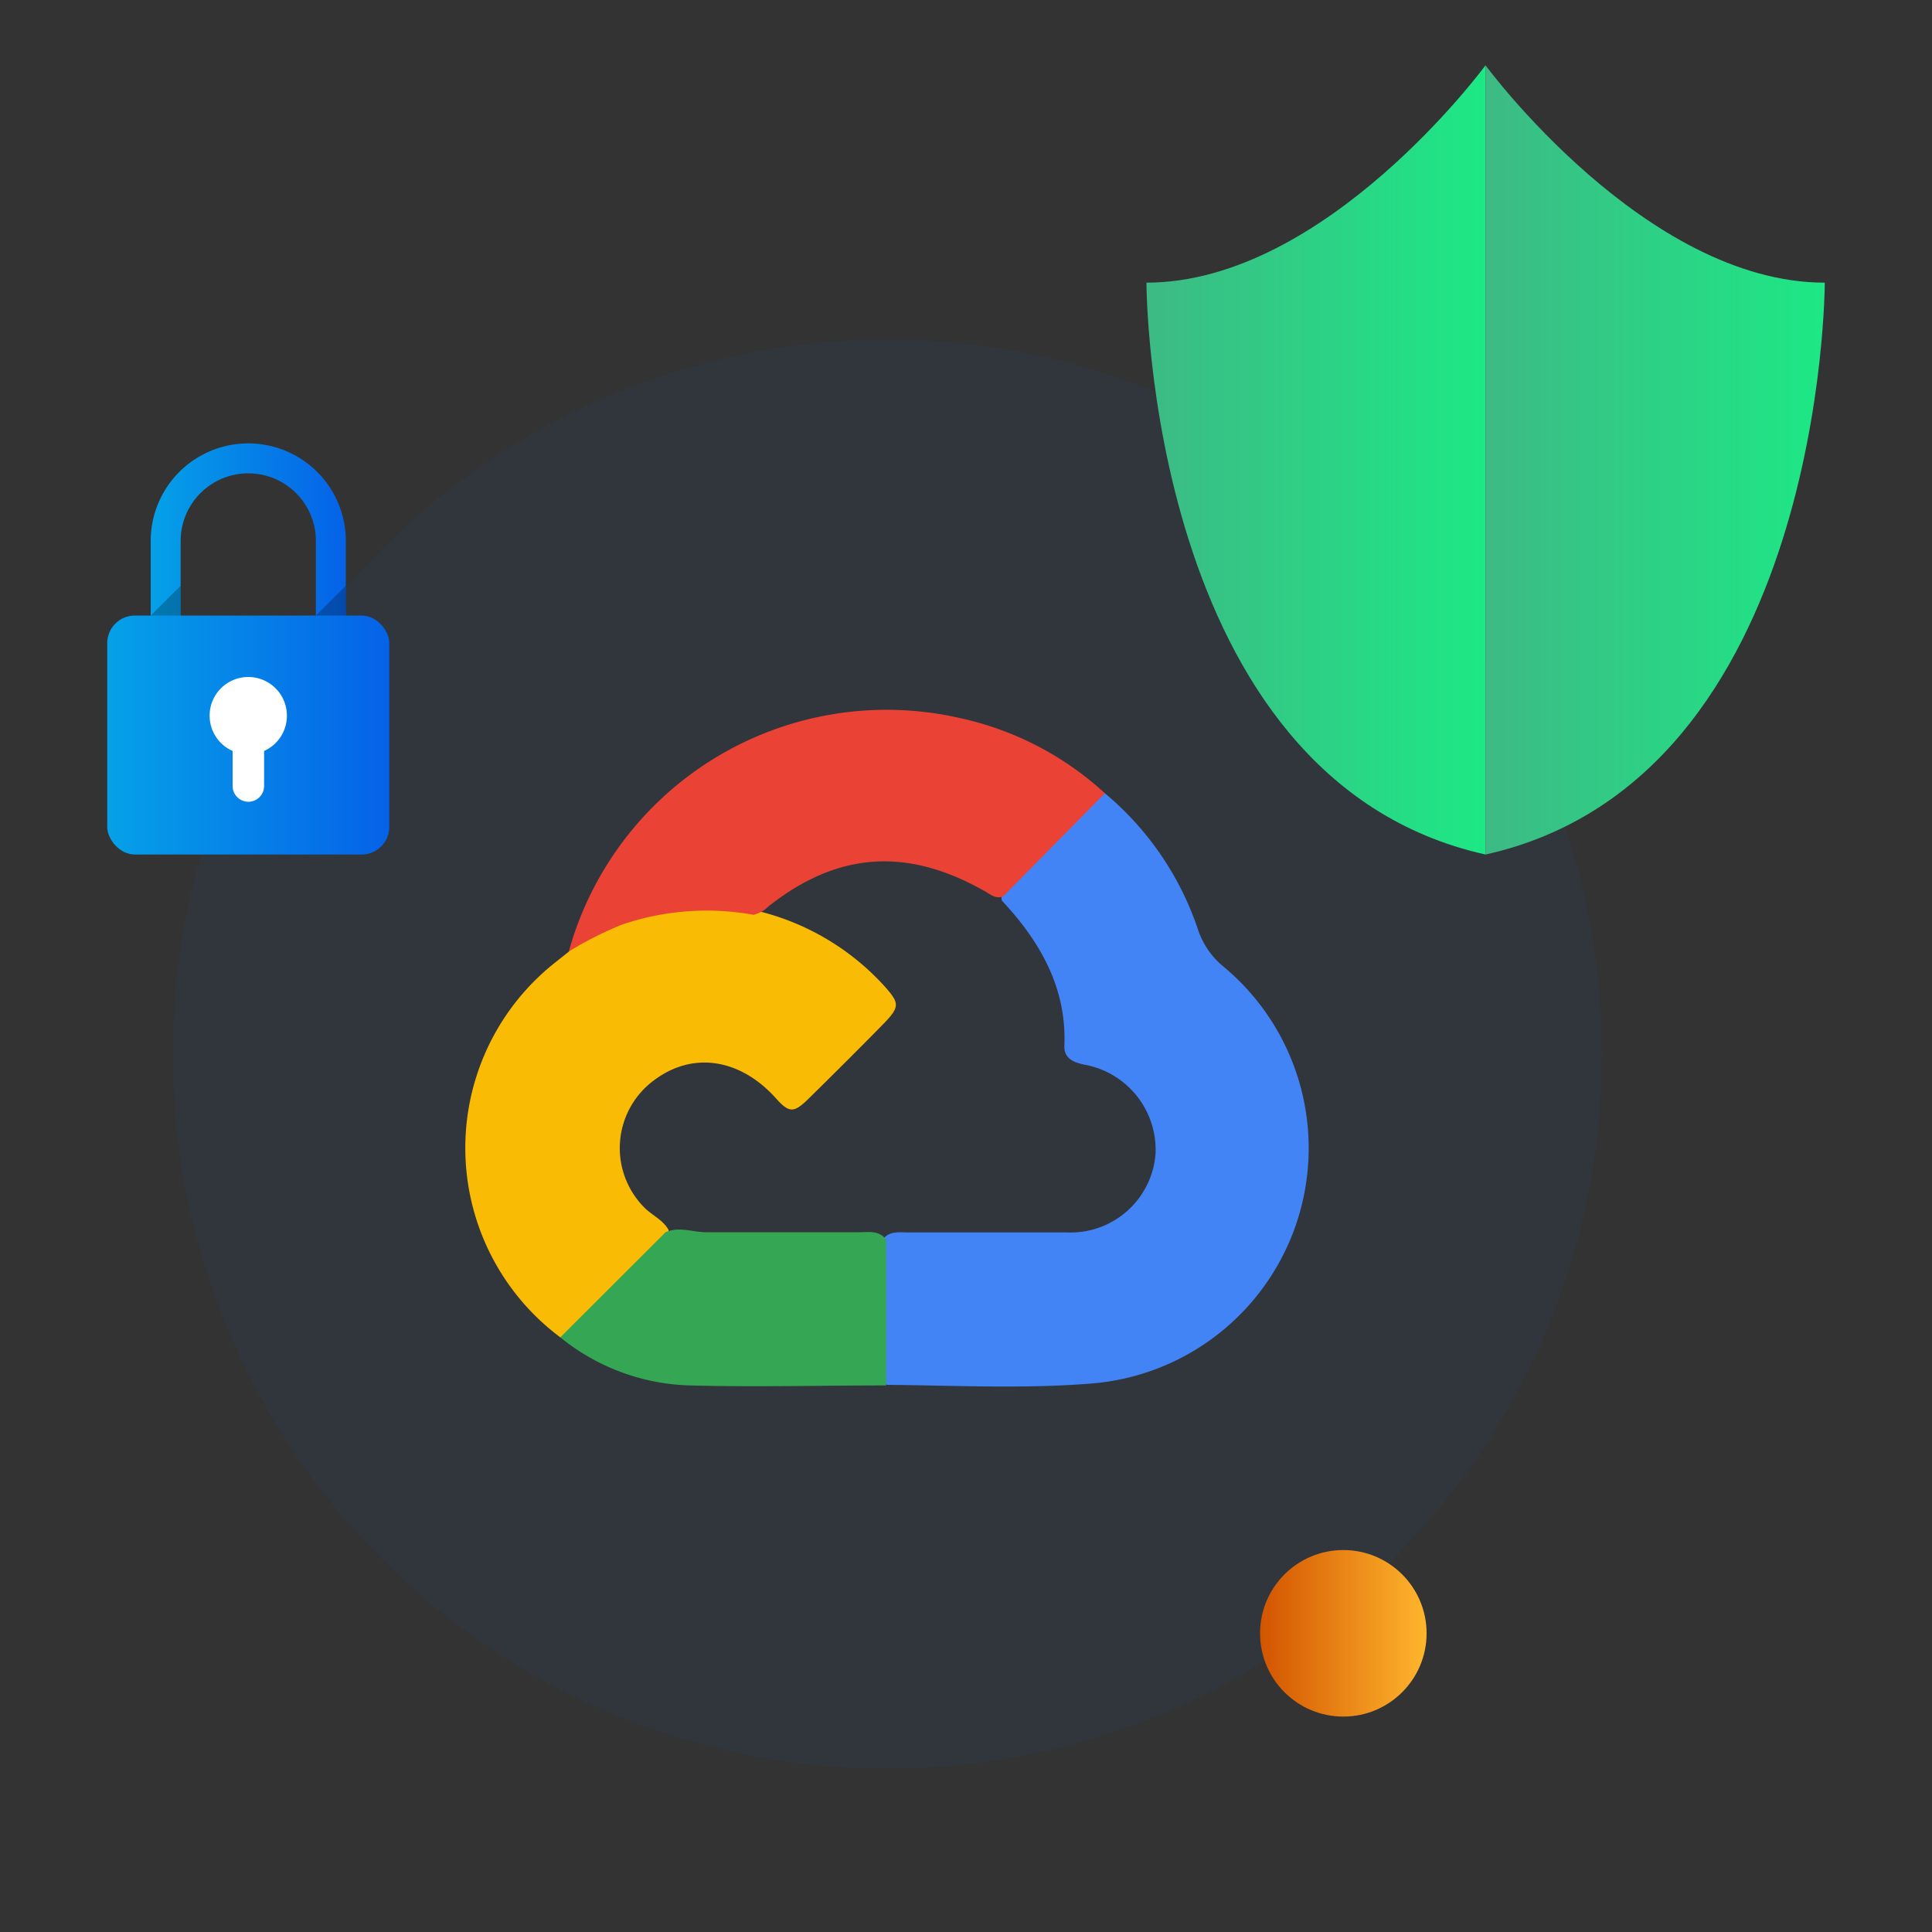
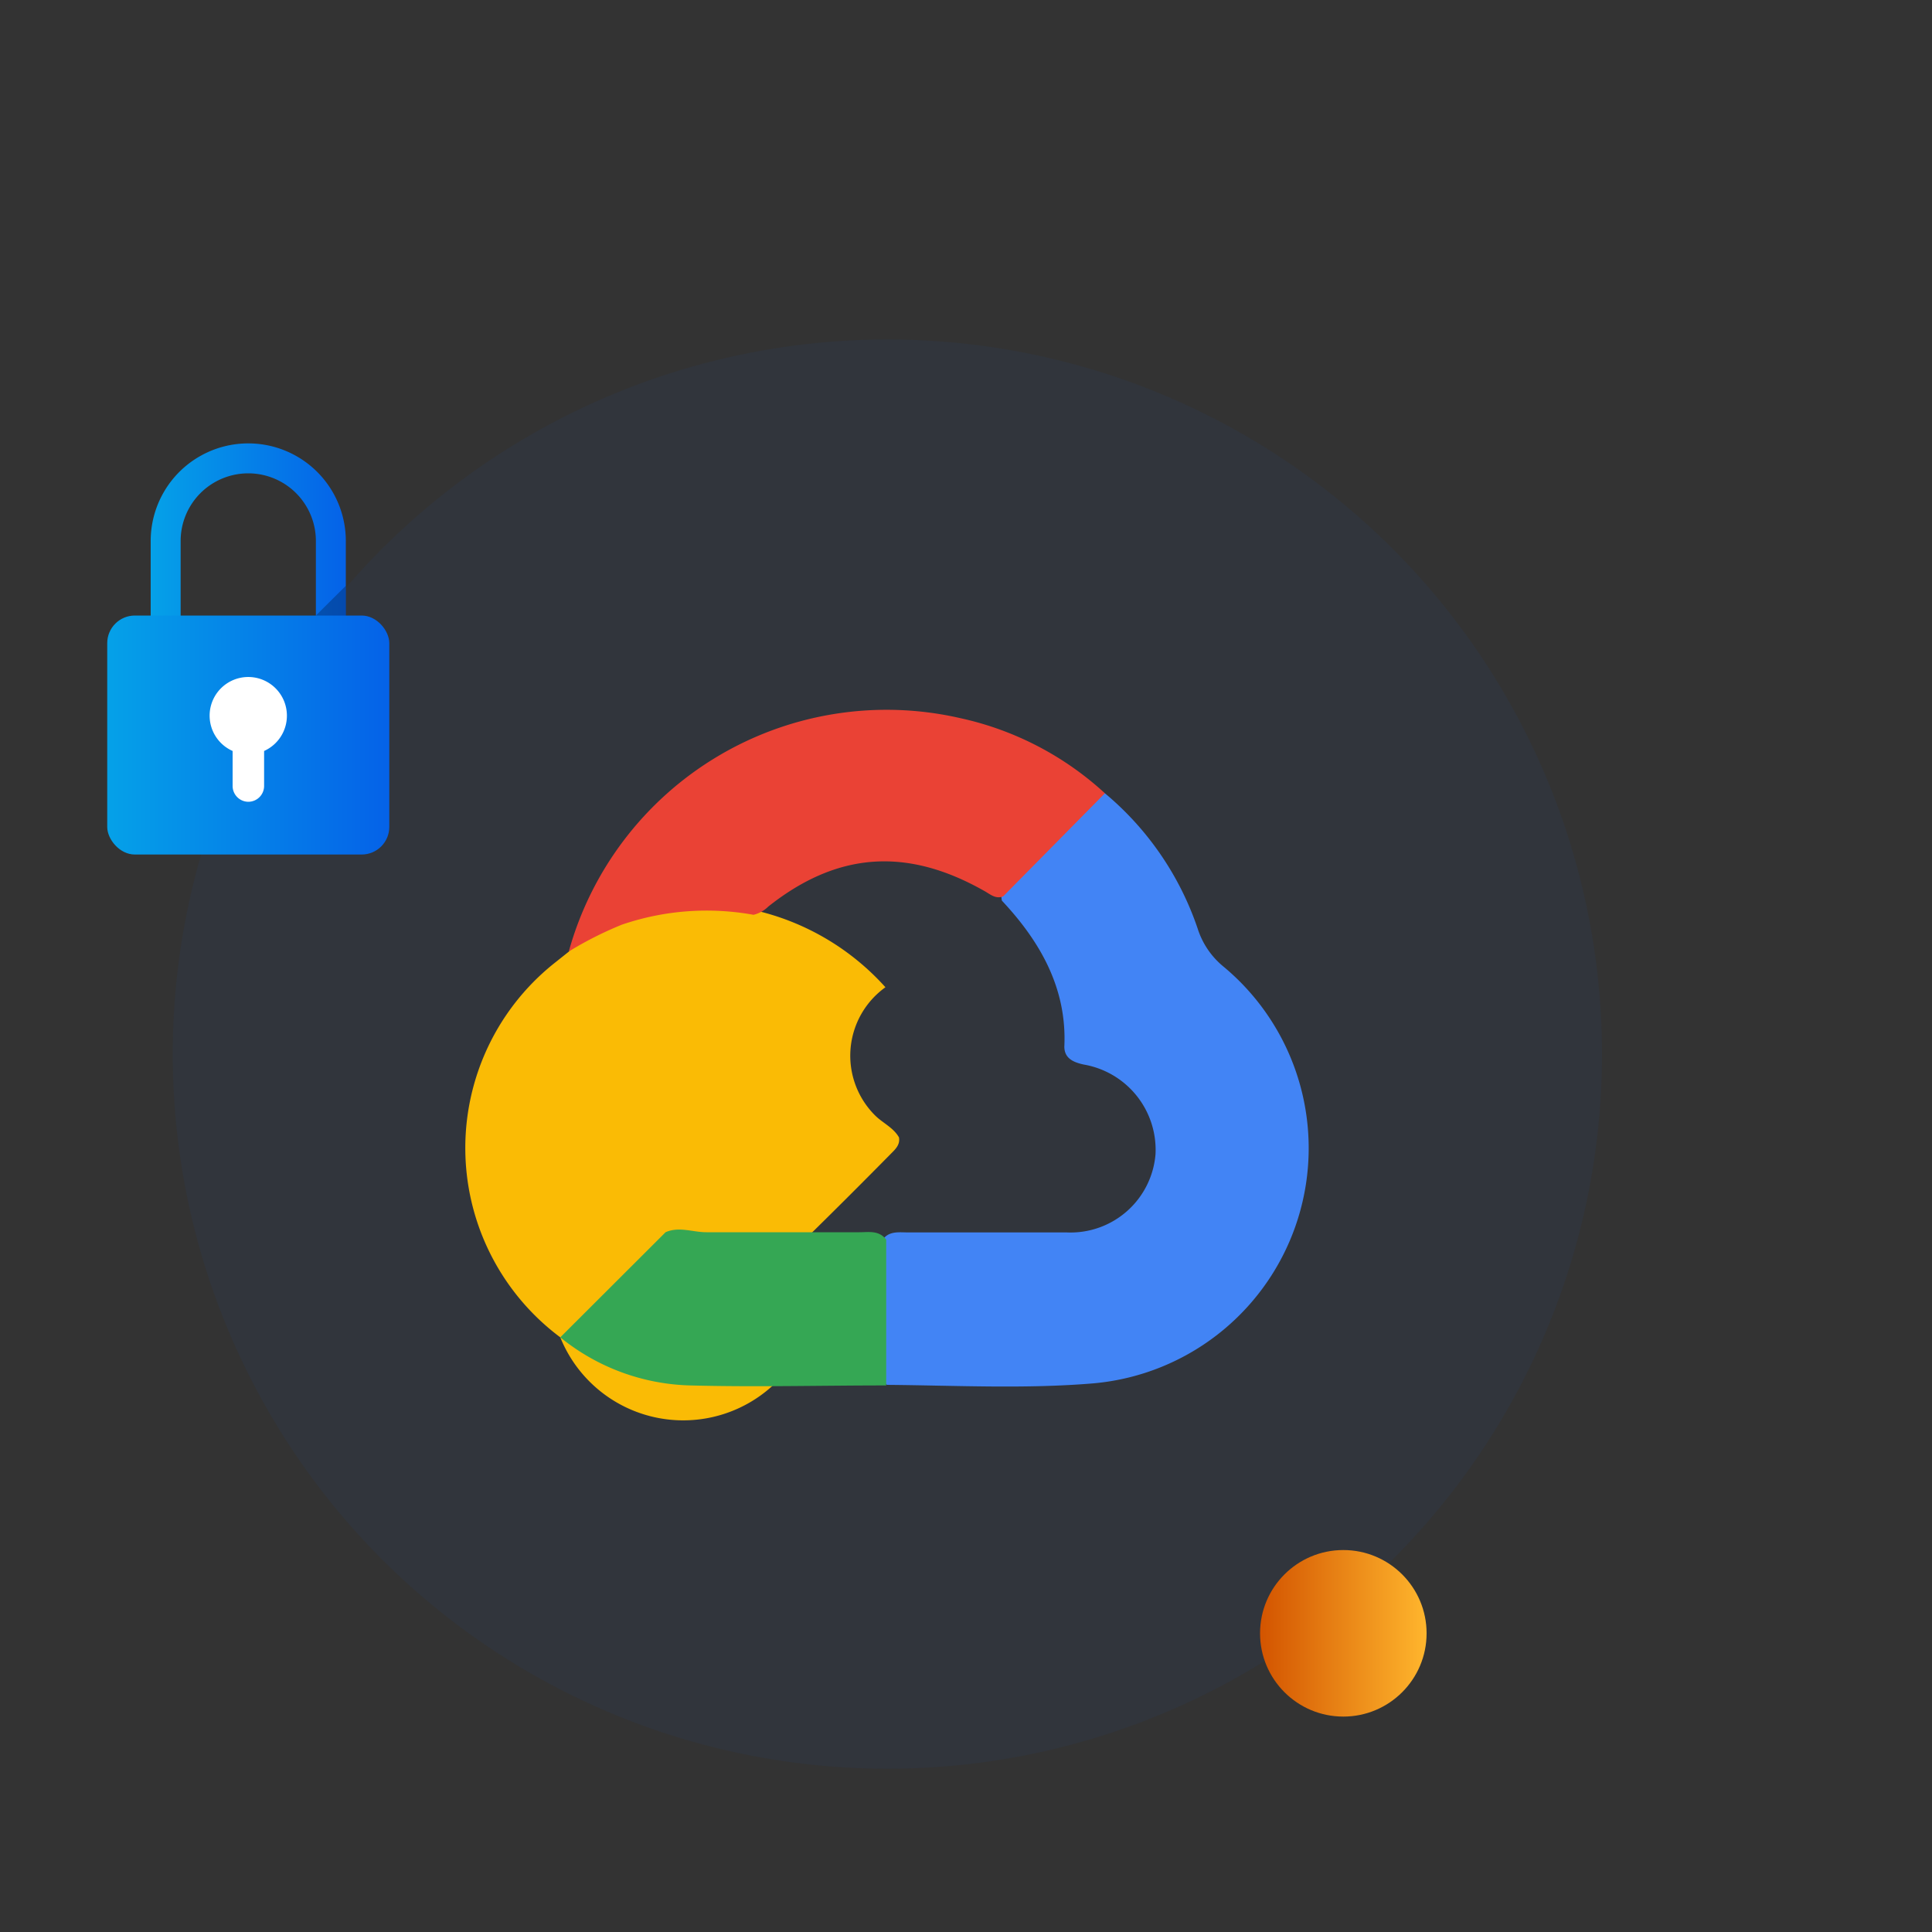
<svg xmlns="http://www.w3.org/2000/svg" xmlns:xlink="http://www.w3.org/1999/xlink" id="Layer_1" data-name="Layer 1" viewBox="0 0 100 100">
  <rect x="0" y="0" width="100" height="100" fill="#333333" stroke="none" />
  <defs>
    <style>.cls-1{fill:#0562e8;opacity:0.05;isolation:isolate;}.cls-2{fill:url(#linear-gradient);}.cls-3{fill:url(#linear-gradient-2);}.cls-4{fill:url(#linear-gradient-3);}.cls-5{fill:url(#linear-gradient-4);}.cls-6{fill:url(#linear-gradient-5);}.cls-7{fill:#fff;}.cls-8{opacity:0.25;}.cls-9{fill:#4284f5;}.cls-10{fill:#fabb05;}.cls-11{fill:#ea4235;}.cls-12{fill:#35a754;}</style>
    <linearGradient id="linear-gradient" x1="59.34" y1="23.81" x2="76.89" y2="23.81" gradientUnits="userSpaceOnUse">
      <stop offset="0" stop-color="#3dba85" />
      <stop offset="1" stop-color="#1de885" />
    </linearGradient>
    <linearGradient id="linear-gradient-2" x1="76.89" y1="23.81" x2="94.45" y2="23.81" xlink:href="#linear-gradient" />
    <linearGradient id="linear-gradient-3" x1="65.22" y1="84.54" x2="73.85" y2="84.54" gradientUnits="userSpaceOnUse">
      <stop offset="0" stop-color="#d35400" />
      <stop offset="1" stop-color="#ffb62d" />
    </linearGradient>
    <linearGradient id="linear-gradient-4" x1="7.8" y1="27.89" x2="17.9" y2="27.89" gradientUnits="userSpaceOnUse">
      <stop offset="0" stop-color="#05a1e8" />
      <stop offset="1" stop-color="#0562e8" />
    </linearGradient>
    <linearGradient id="linear-gradient-5" x1="5.55" y1="38.05" x2="20.15" y2="38.05" xlink:href="#linear-gradient-4" />
  </defs>
  <circle class="cls-1" cx="45.93" cy="54.56" r="36.99" />
-   <path class="cls-2" d="M76.89,3.38S68.63,14.63,59.34,14.63c0,0,0,25.69,17.55,29.6" />
-   <path class="cls-3" d="M76.89,3.38s8.27,11.25,17.56,11.25c0,0,0,25.69-17.56,29.6" />
  <circle class="cls-4" cx="69.53" cy="84.54" r="4.31" />
  <path class="cls-5" d="M17.9,28v4.78H16.35V28a3.5,3.5,0,1,0-7,0v4.78H7.8V28a5.05,5.05,0,1,1,10.1,0Z" />
  <rect class="cls-6" x="5.55" y="31.86" width="14.6" height="12.37" rx="1.43" />
  <path class="cls-7" d="M14.85,37.05a2,2,0,0,1-1.18,1.82v1.81a.82.82,0,0,1-.82.82.82.82,0,0,1-.81-.82V38.87a2,2,0,1,1,2.81-1.82Z" />
  <polygon class="cls-8" points="16.35 31.86 17.9 30.32 17.9 31.86 16.35 31.86" />
-   <polygon class="cls-8" points="7.8 31.86 9.35 30.32 9.35 31.86 7.8 31.86" />
  <path class="cls-9" d="M57.19,41.06a15.66,15.66,0,0,1,4.8,7A4.17,4.17,0,0,0,63.29,50a12.22,12.22,0,0,1-6.67,21.6c-3.56.3-7.14.11-10.71.08a.88.88,0,0,1-.35-.77c0-2.12-.08-4.23,0-6.35a1.31,1.31,0,0,1,.09-.34c.33-.53.88-.43,1.36-.43,2.74,0,5.48,0,8.21,0a4.41,4.41,0,0,0,4.59-4.06,4.48,4.48,0,0,0-3.72-4.63c-.55-.12-1-.33-1-.93.14-3-1.24-5.43-3.23-7.55a.83.83,0,0,1,.31-.87c1.45-1.48,2.92-2.94,4.4-4.4A.91.91,0,0,1,57.19,41.06Z" />
-   <path class="cls-10" d="M29,69.22a12.23,12.23,0,0,1-.24-19.42l.69-.55a5.36,5.36,0,0,1,2.75-1.69A12.39,12.39,0,0,1,39,47.1a13,13,0,0,1,6.83,4c.7.8.74,1,0,1.79-1.33,1.36-2.68,2.7-4,4-.76.74-1,.72-1.72-.1-1.84-2-4.24-2.36-6.21-.91a4.36,4.36,0,0,0-.54,6.63c.4.4.95.63,1.24,1.14.07.37-.18.61-.4.83-1.46,1.48-2.92,2.94-4.4,4.39A.85.85,0,0,1,29,69.22Z" />
+   <path class="cls-10" d="M29,69.22a12.23,12.23,0,0,1-.24-19.42l.69-.55a5.36,5.36,0,0,1,2.75-1.69A12.39,12.39,0,0,1,39,47.1a13,13,0,0,1,6.83,4a4.36,4.36,0,0,0-.54,6.63c.4.4.95.63,1.24,1.14.07.37-.18.61-.4.83-1.46,1.48-2.92,2.94-4.4,4.39A.85.85,0,0,1,29,69.22Z" />
  <path class="cls-11" d="M39,47.35a13.58,13.58,0,0,0-6.81.51,18.65,18.65,0,0,0-2.75,1.39A17.07,17.07,0,0,1,49.7,37.17a16.13,16.13,0,0,1,7.49,3.89L51.92,46.4c-.41.15-.68-.13-1-.3-4-2.26-7.59-2-11.15.82A1.61,1.61,0,0,1,39,47.35Z" />
  <path class="cls-12" d="M29,69.22l5.45-5.44c.7-.31,1.4,0,2.11,0,2.64,0,5.28,0,7.93,0,.48,0,1-.11,1.38.38,0,2.52,0,5,0,7.55-3.38,0-6.77.09-10.15,0A11.1,11.1,0,0,1,29,69.22Z" />
</svg>